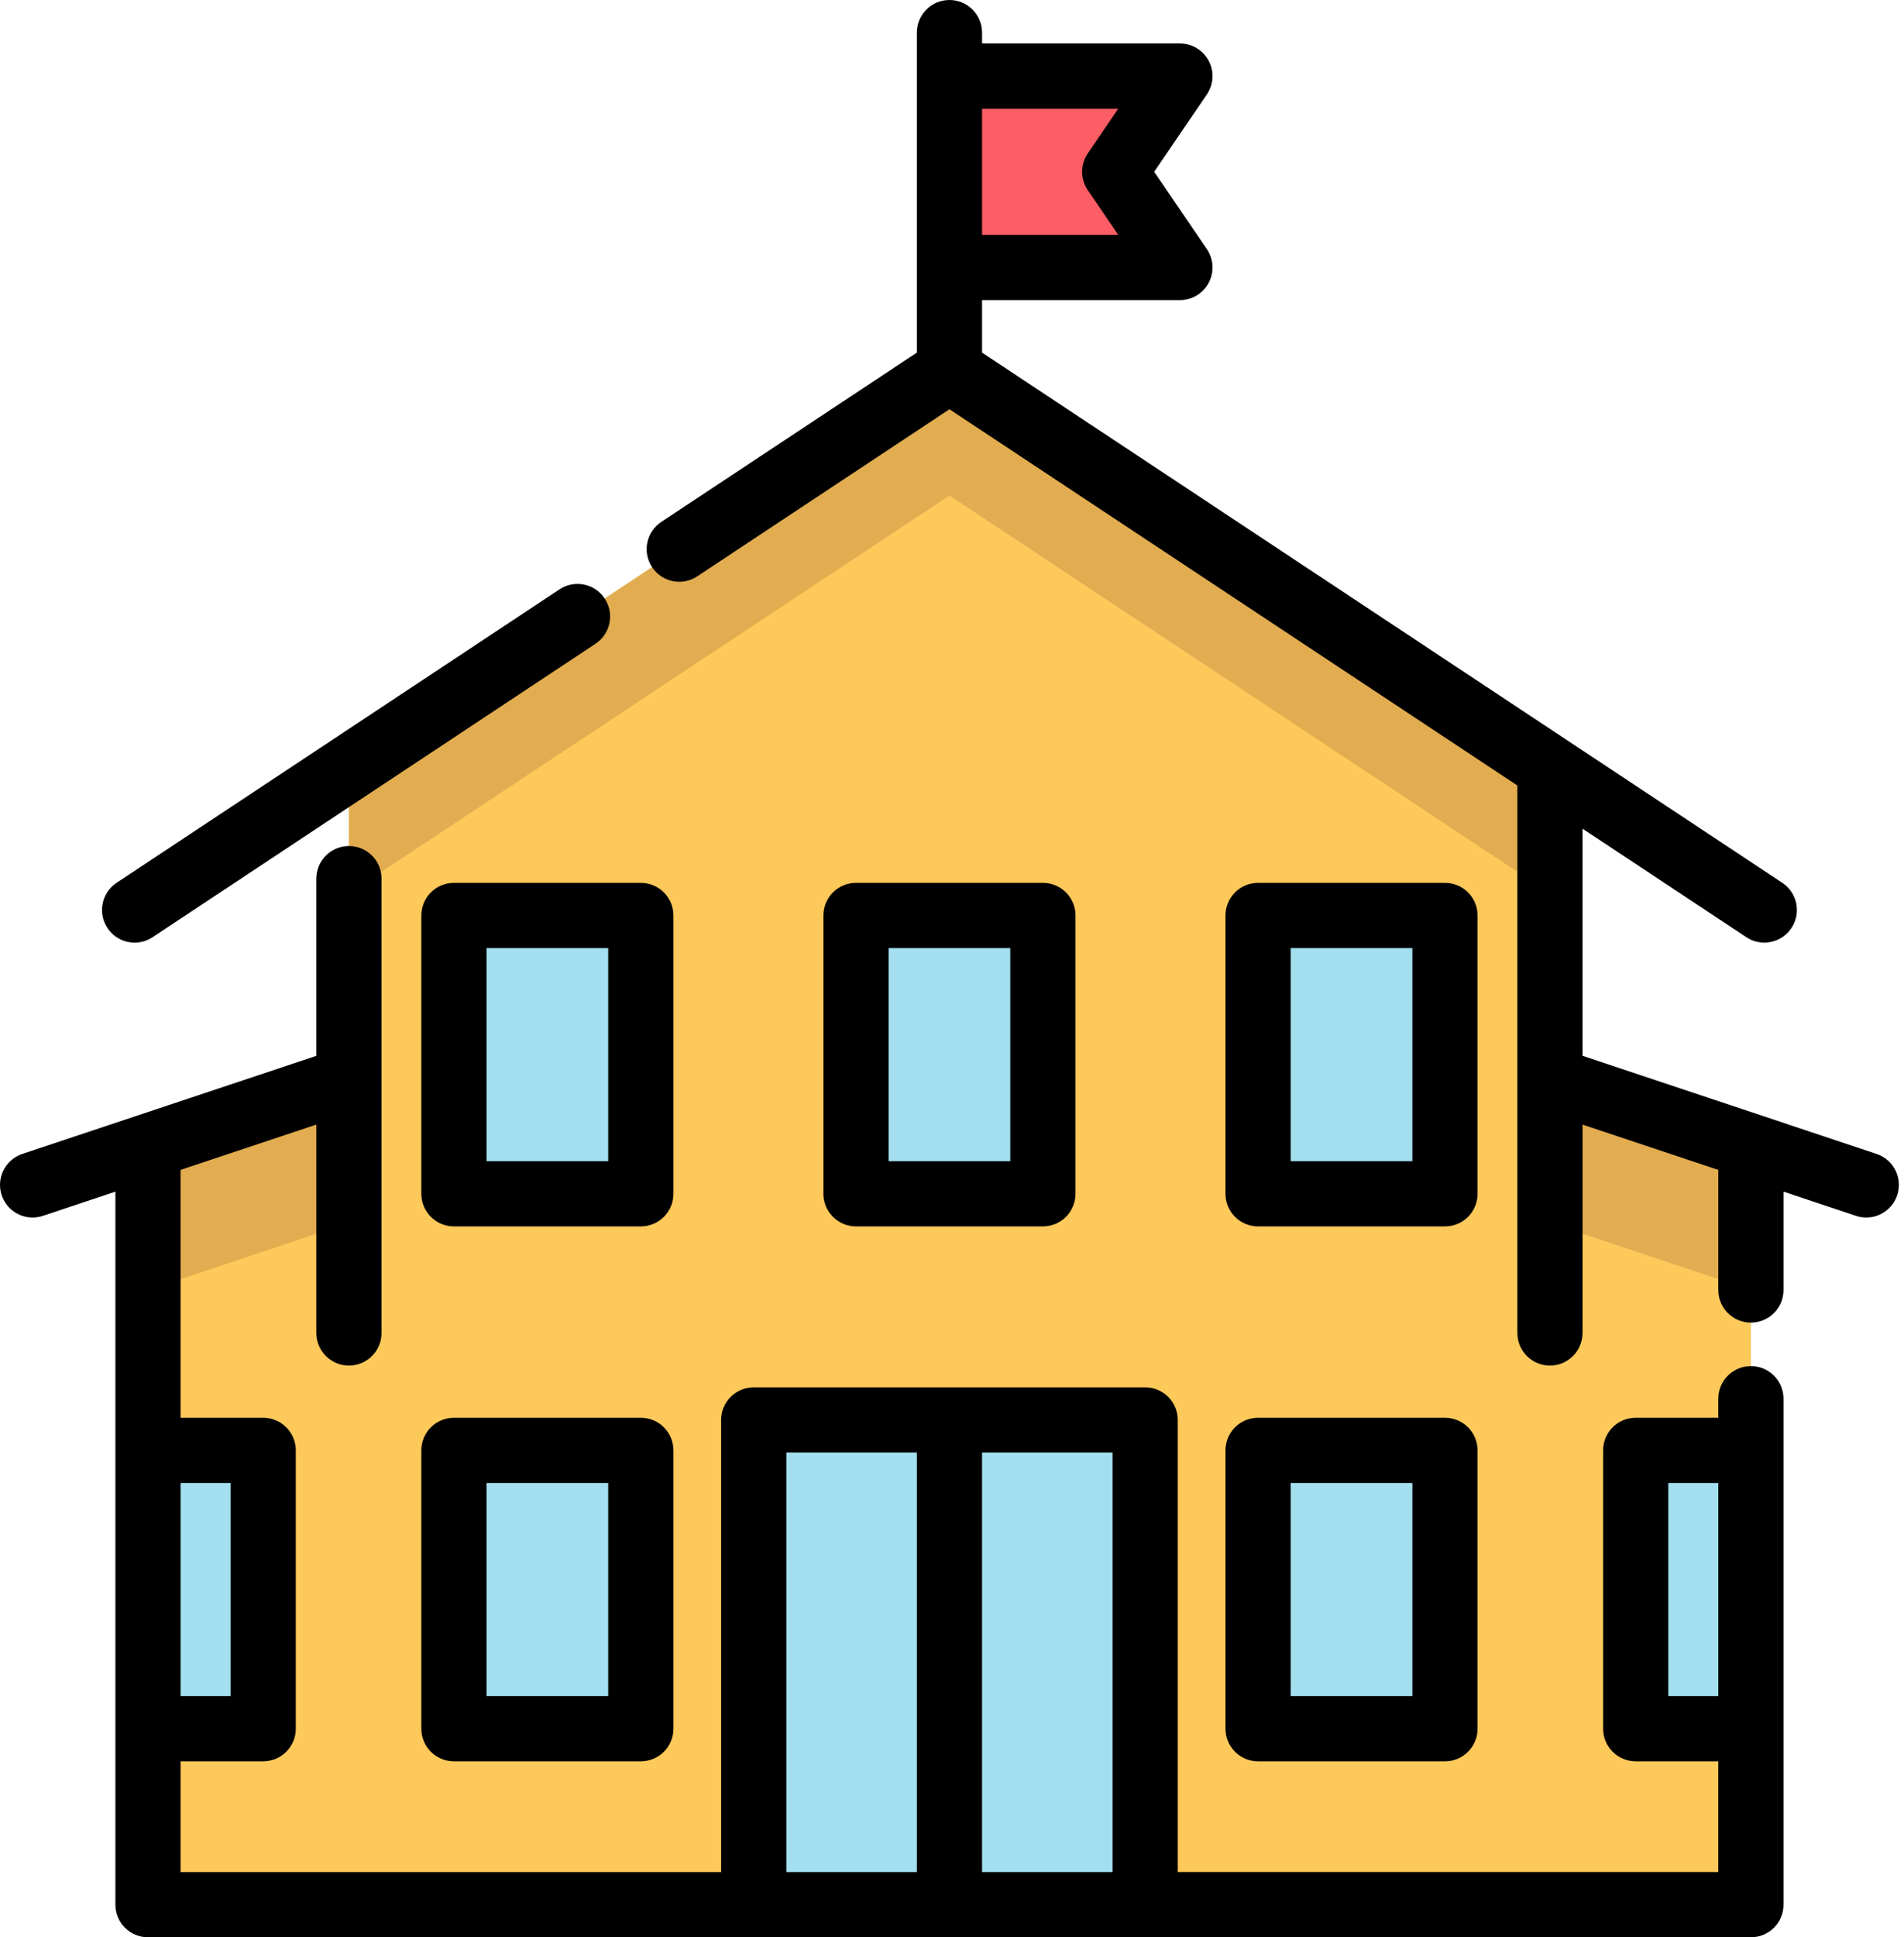
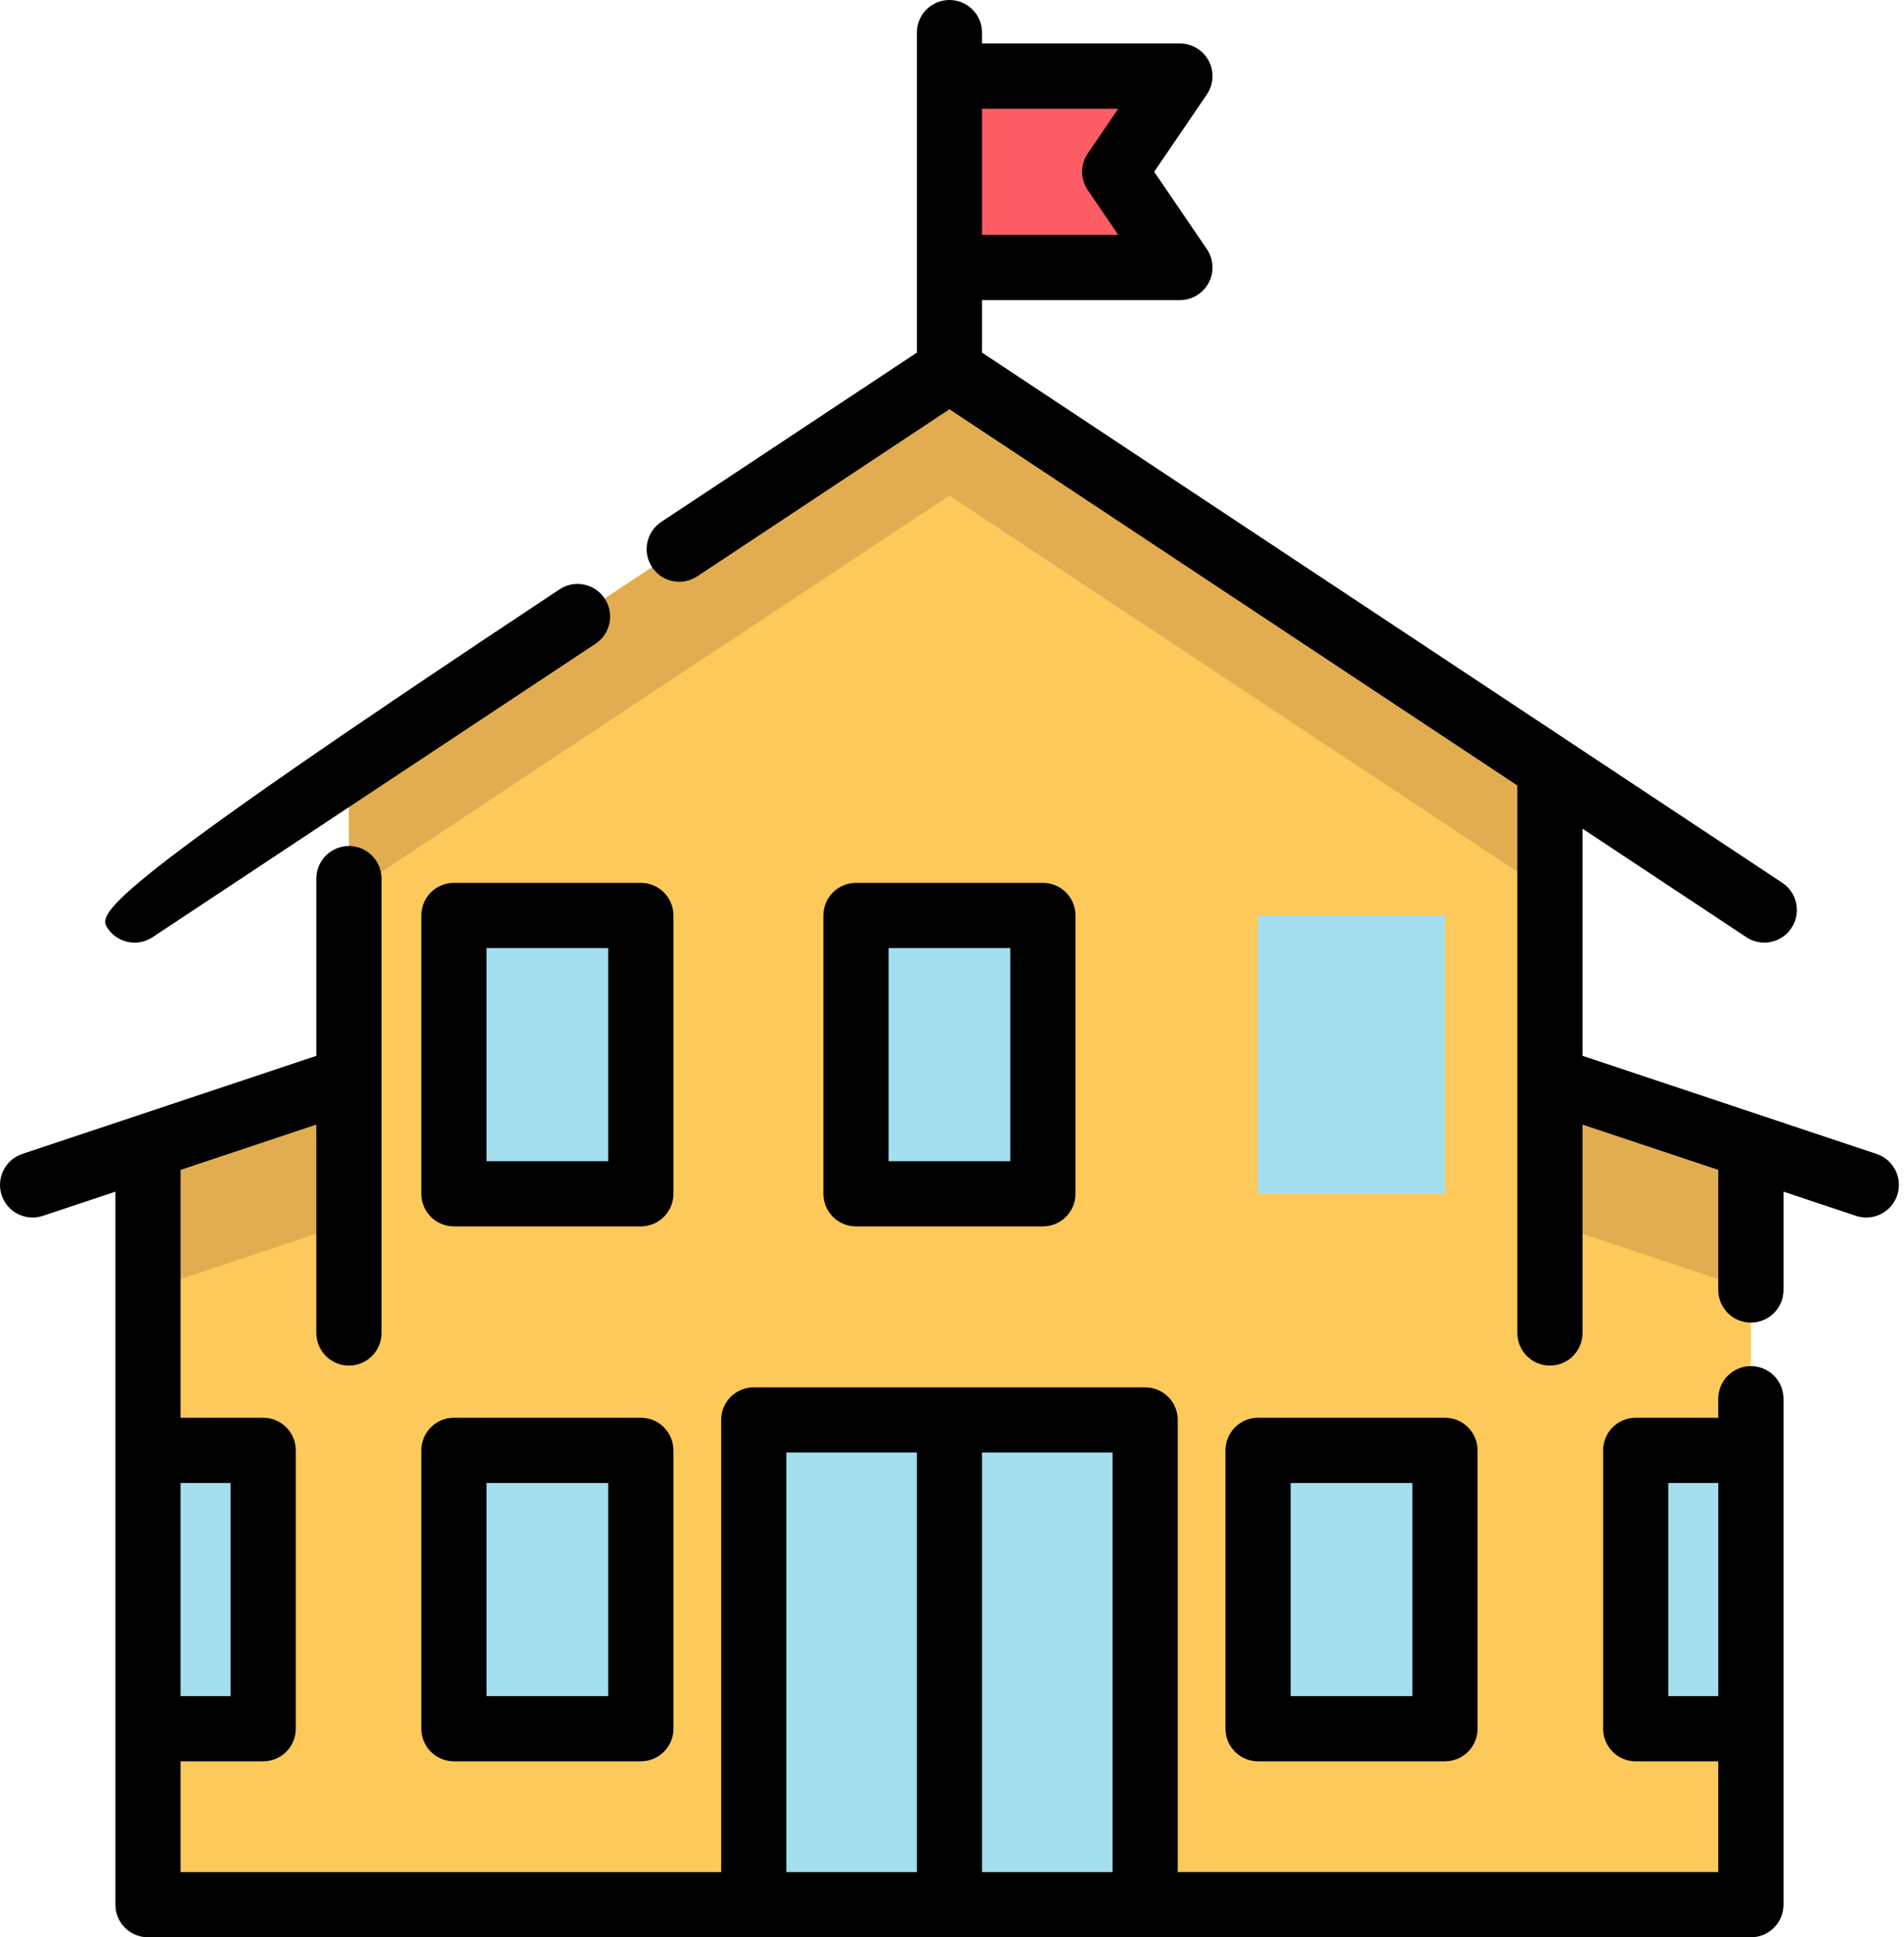
<svg xmlns="http://www.w3.org/2000/svg" width="59" height="60" viewBox="0 0 59 60" fill="none">
  <path d="M54.256 35.505V58.99H4.587V35.505L10.812 33.428V23.785H10.813L29.421 11.464L48.029 23.785V33.428L54.256 35.505Z" fill="#FEC95B" />
  <path d="M29.421 11.464L10.813 23.785V27.67L29.421 15.348L48.029 27.67V23.785L29.421 11.464Z" fill="#E2AD50" />
  <path d="M54.256 35.505V39.953L48.029 37.876V33.428L54.256 35.505Z" fill="#E2AD50" />
  <path d="M4.586 35.505V39.953L10.813 37.876V33.428L4.586 35.505Z" fill="#E2AD50" />
  <path d="M14.066 44.92H19.858V53.54H14.066V44.92Z" fill="#A3DFEF" />
  <path d="M38.984 44.92H44.776V53.54H38.984V44.92Z" fill="#A3DFEF" />
  <path d="M14.066 28.353H19.858V36.973H14.066V28.353Z" fill="#A3DFEF" />
  <path d="M26.525 28.353H32.317V36.973H26.525V28.353Z" fill="#A3DFEF" />
  <path d="M38.984 28.353H44.776V36.973H38.984V28.353Z" fill="#A3DFEF" />
  <path d="M4.586 44.92H8.156V53.54H4.586V44.92Z" fill="#A3DFEF" />
  <path d="M50.686 44.92H54.256V53.54H50.686V44.92Z" fill="#A3DFEF" />
  <path d="M23.357 43.977H35.486V58.99H23.357V43.977Z" fill="#A3DFEF" />
  <path d="M36.563 8.284H29.421V2.357H36.563L34.542 5.32L36.563 8.284Z" fill="#FD5D65" />
-   <path d="M4.172 29.194C4.364 29.194 4.557 29.139 4.729 29.026L18.453 19.938C18.919 19.63 19.046 19.003 18.738 18.538C18.43 18.072 17.803 17.945 17.338 18.253L3.613 27.341C3.148 27.649 3.021 28.276 3.329 28.741C3.523 29.035 3.845 29.194 4.172 29.194Z" fill="black" />
+   <path d="M4.172 29.194C4.364 29.194 4.557 29.139 4.729 29.026L18.453 19.938C18.919 19.63 19.046 19.003 18.738 18.538C18.43 18.072 17.803 17.945 17.338 18.253C3.148 27.649 3.021 28.276 3.329 28.741C3.523 29.035 3.845 29.194 4.172 29.194Z" fill="black" />
  <path d="M54.256 42.31C53.698 42.31 53.245 42.762 53.245 43.32V43.91H50.686C50.128 43.91 49.676 44.362 49.676 44.92V53.54C49.676 54.098 50.129 54.55 50.686 54.55H53.245V57.979H36.495V43.977C36.495 43.419 36.043 42.967 35.485 42.967H23.357C22.799 42.967 22.346 43.419 22.346 43.977V57.98H5.596V54.55H8.155C8.713 54.55 9.166 54.098 9.166 53.54V44.92C9.166 44.362 8.713 43.91 8.155 43.91H5.596V36.233L9.802 34.83V41.283C9.802 41.841 10.255 42.294 10.812 42.294C11.37 42.294 11.823 41.841 11.823 41.283V27.212C11.823 26.655 11.37 26.202 10.812 26.202C10.255 26.202 9.802 26.655 9.802 27.212V32.701L0.691 35.739C0.162 35.916 -0.124 36.488 0.052 37.017C0.193 37.44 0.587 37.708 1.01 37.708C1.116 37.708 1.224 37.691 1.33 37.656L3.576 36.907V58.99C3.576 59.548 4.028 60 4.586 60H54.256C54.814 60 55.266 59.548 55.266 58.99V43.32C55.266 42.762 54.813 42.31 54.256 42.31ZM7.145 45.93V52.53H5.596V45.93H7.145ZM24.367 44.987H28.411V57.98H24.367V44.987ZM30.431 57.98V44.987H34.475V57.98H30.431V57.98ZM51.696 52.53V45.93H53.245V52.53H51.696Z" fill="black" />
  <path d="M58.151 35.739L49.039 32.7V25.666L54.113 29.025C54.285 29.139 54.478 29.193 54.67 29.193C54.998 29.193 55.319 29.034 55.513 28.741C55.821 28.276 55.694 27.649 55.228 27.341L30.431 10.921V9.294H36.563C36.937 9.294 37.281 9.087 37.456 8.756C37.631 8.424 37.608 8.024 37.397 7.714L35.765 5.32L37.397 2.926C37.608 2.617 37.631 2.216 37.456 1.885C37.281 1.554 36.937 1.347 36.563 1.347H30.431V1.01C30.431 0.452 29.979 0 29.421 0C28.863 0 28.411 0.452 28.411 1.01V10.921L20.49 16.165C20.025 16.474 19.898 17.1 20.206 17.566C20.514 18.031 21.141 18.158 21.606 17.85L29.421 12.675L47.019 24.328V41.283C47.019 41.841 47.471 42.294 48.029 42.294C48.587 42.294 49.039 41.841 49.039 41.283V34.831L53.245 36.233V39.953C53.245 40.511 53.698 40.963 54.255 40.963C54.813 40.963 55.266 40.511 55.266 39.953V36.907L57.512 37.656C57.618 37.692 57.725 37.708 57.831 37.708C58.254 37.708 58.648 37.441 58.79 37.017C58.966 36.488 58.68 35.916 58.151 35.739ZM34.651 3.367L33.708 4.751C33.474 5.095 33.474 5.546 33.708 5.889L34.651 7.273H30.431V3.367H34.651Z" fill="black" />
  <path d="M19.858 43.91H14.066C13.508 43.91 13.056 44.362 13.056 44.92V53.54C13.056 54.098 13.508 54.55 14.066 54.55H19.858C20.415 54.55 20.868 54.098 20.868 53.54V44.92C20.868 44.362 20.416 43.91 19.858 43.91ZM18.847 52.53H15.076V45.93H18.847V52.53Z" fill="black" />
  <path d="M37.974 53.54C37.974 54.098 38.426 54.55 38.984 54.55H44.776C45.334 54.55 45.786 54.098 45.786 53.54V44.92C45.786 44.362 45.334 43.91 44.776 43.91H38.984C38.426 43.91 37.974 44.362 37.974 44.92V53.54ZM39.994 45.93H43.766V52.53H39.994V45.93Z" fill="black" />
  <path d="M20.868 28.353C20.868 27.795 20.415 27.343 19.858 27.343H14.066C13.508 27.343 13.056 27.795 13.056 28.353V36.973C13.056 37.531 13.508 37.983 14.066 37.983H19.858C20.415 37.983 20.868 37.531 20.868 36.973V28.353H20.868ZM18.847 35.963H15.076V29.363H18.847V35.963Z" fill="black" />
  <path d="M32.317 37.983C32.875 37.983 33.327 37.531 33.327 36.973V28.353C33.327 27.795 32.874 27.343 32.317 27.343H26.525C25.967 27.343 25.515 27.795 25.515 28.353V36.973C25.515 37.531 25.967 37.983 26.525 37.983H32.317ZM27.535 29.363H31.306V35.963H27.535V29.363Z" fill="black" />
-   <path d="M38.984 37.983H44.776C45.334 37.983 45.786 37.531 45.786 36.973V28.353C45.786 27.795 45.334 27.343 44.776 27.343H38.984C38.426 27.343 37.974 27.795 37.974 28.353V36.973C37.974 37.531 38.426 37.983 38.984 37.983ZM39.994 29.363H43.766V35.963H39.994V29.363Z" fill="black" />
</svg>